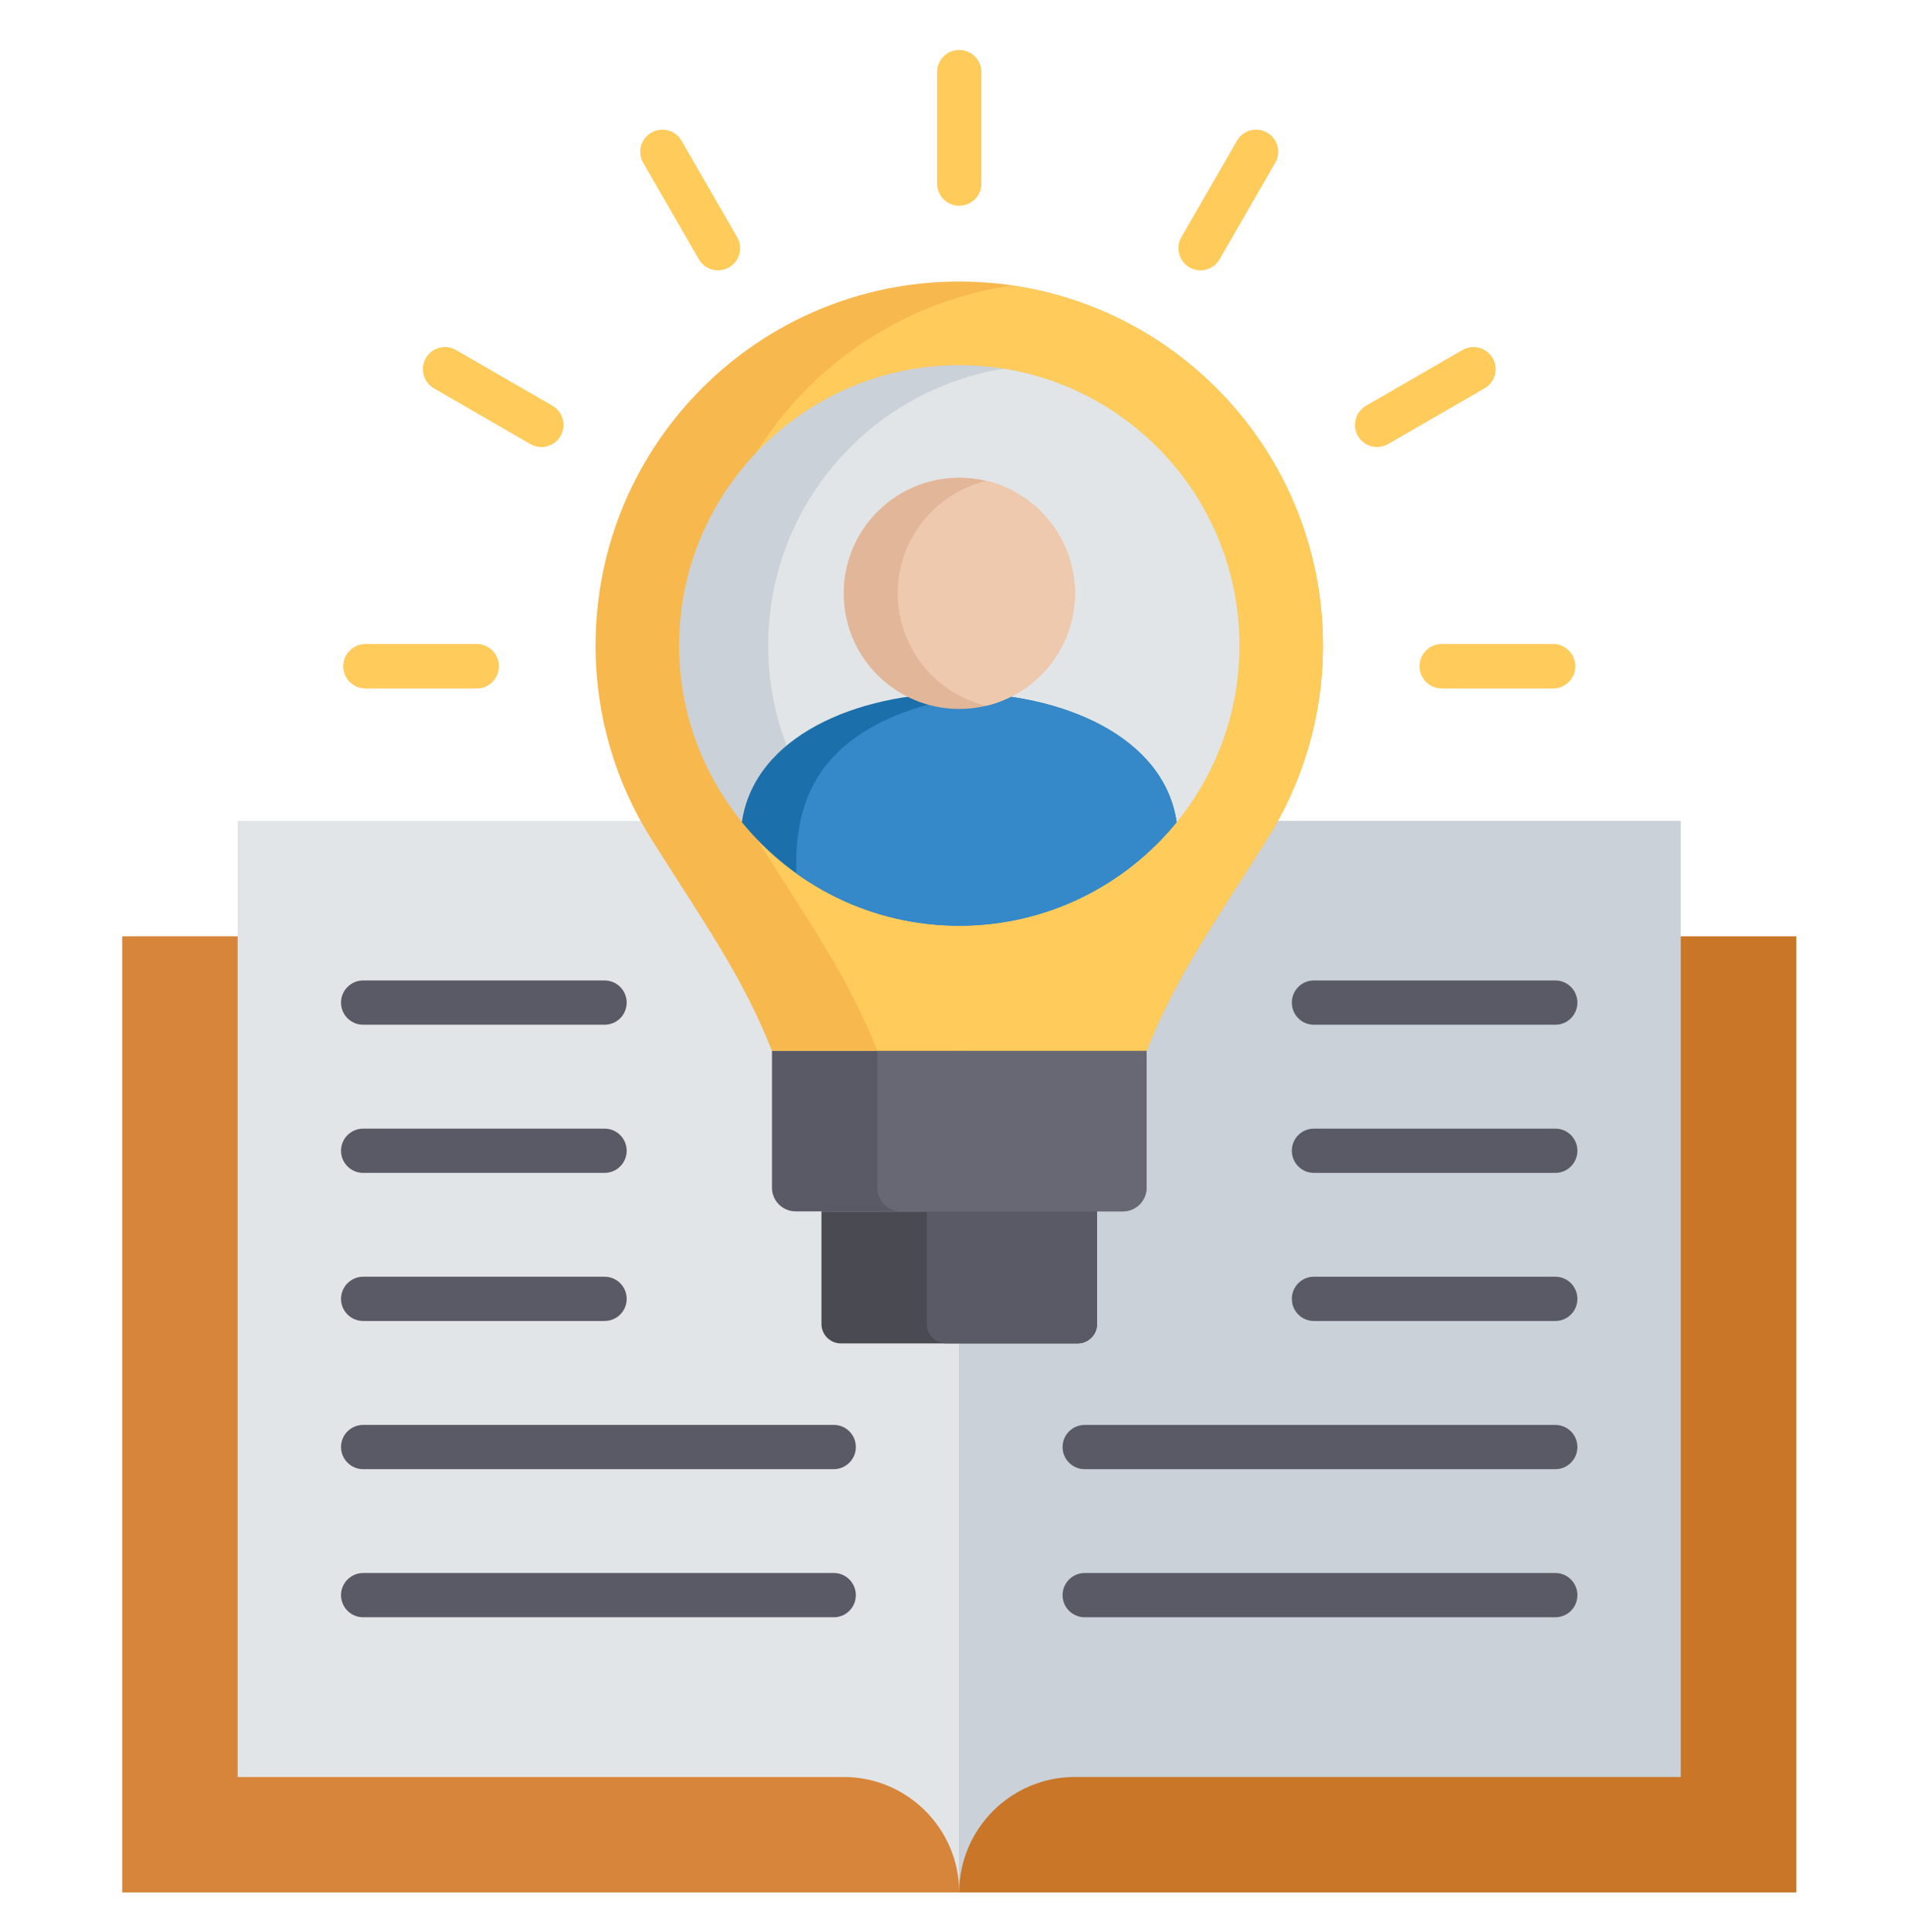
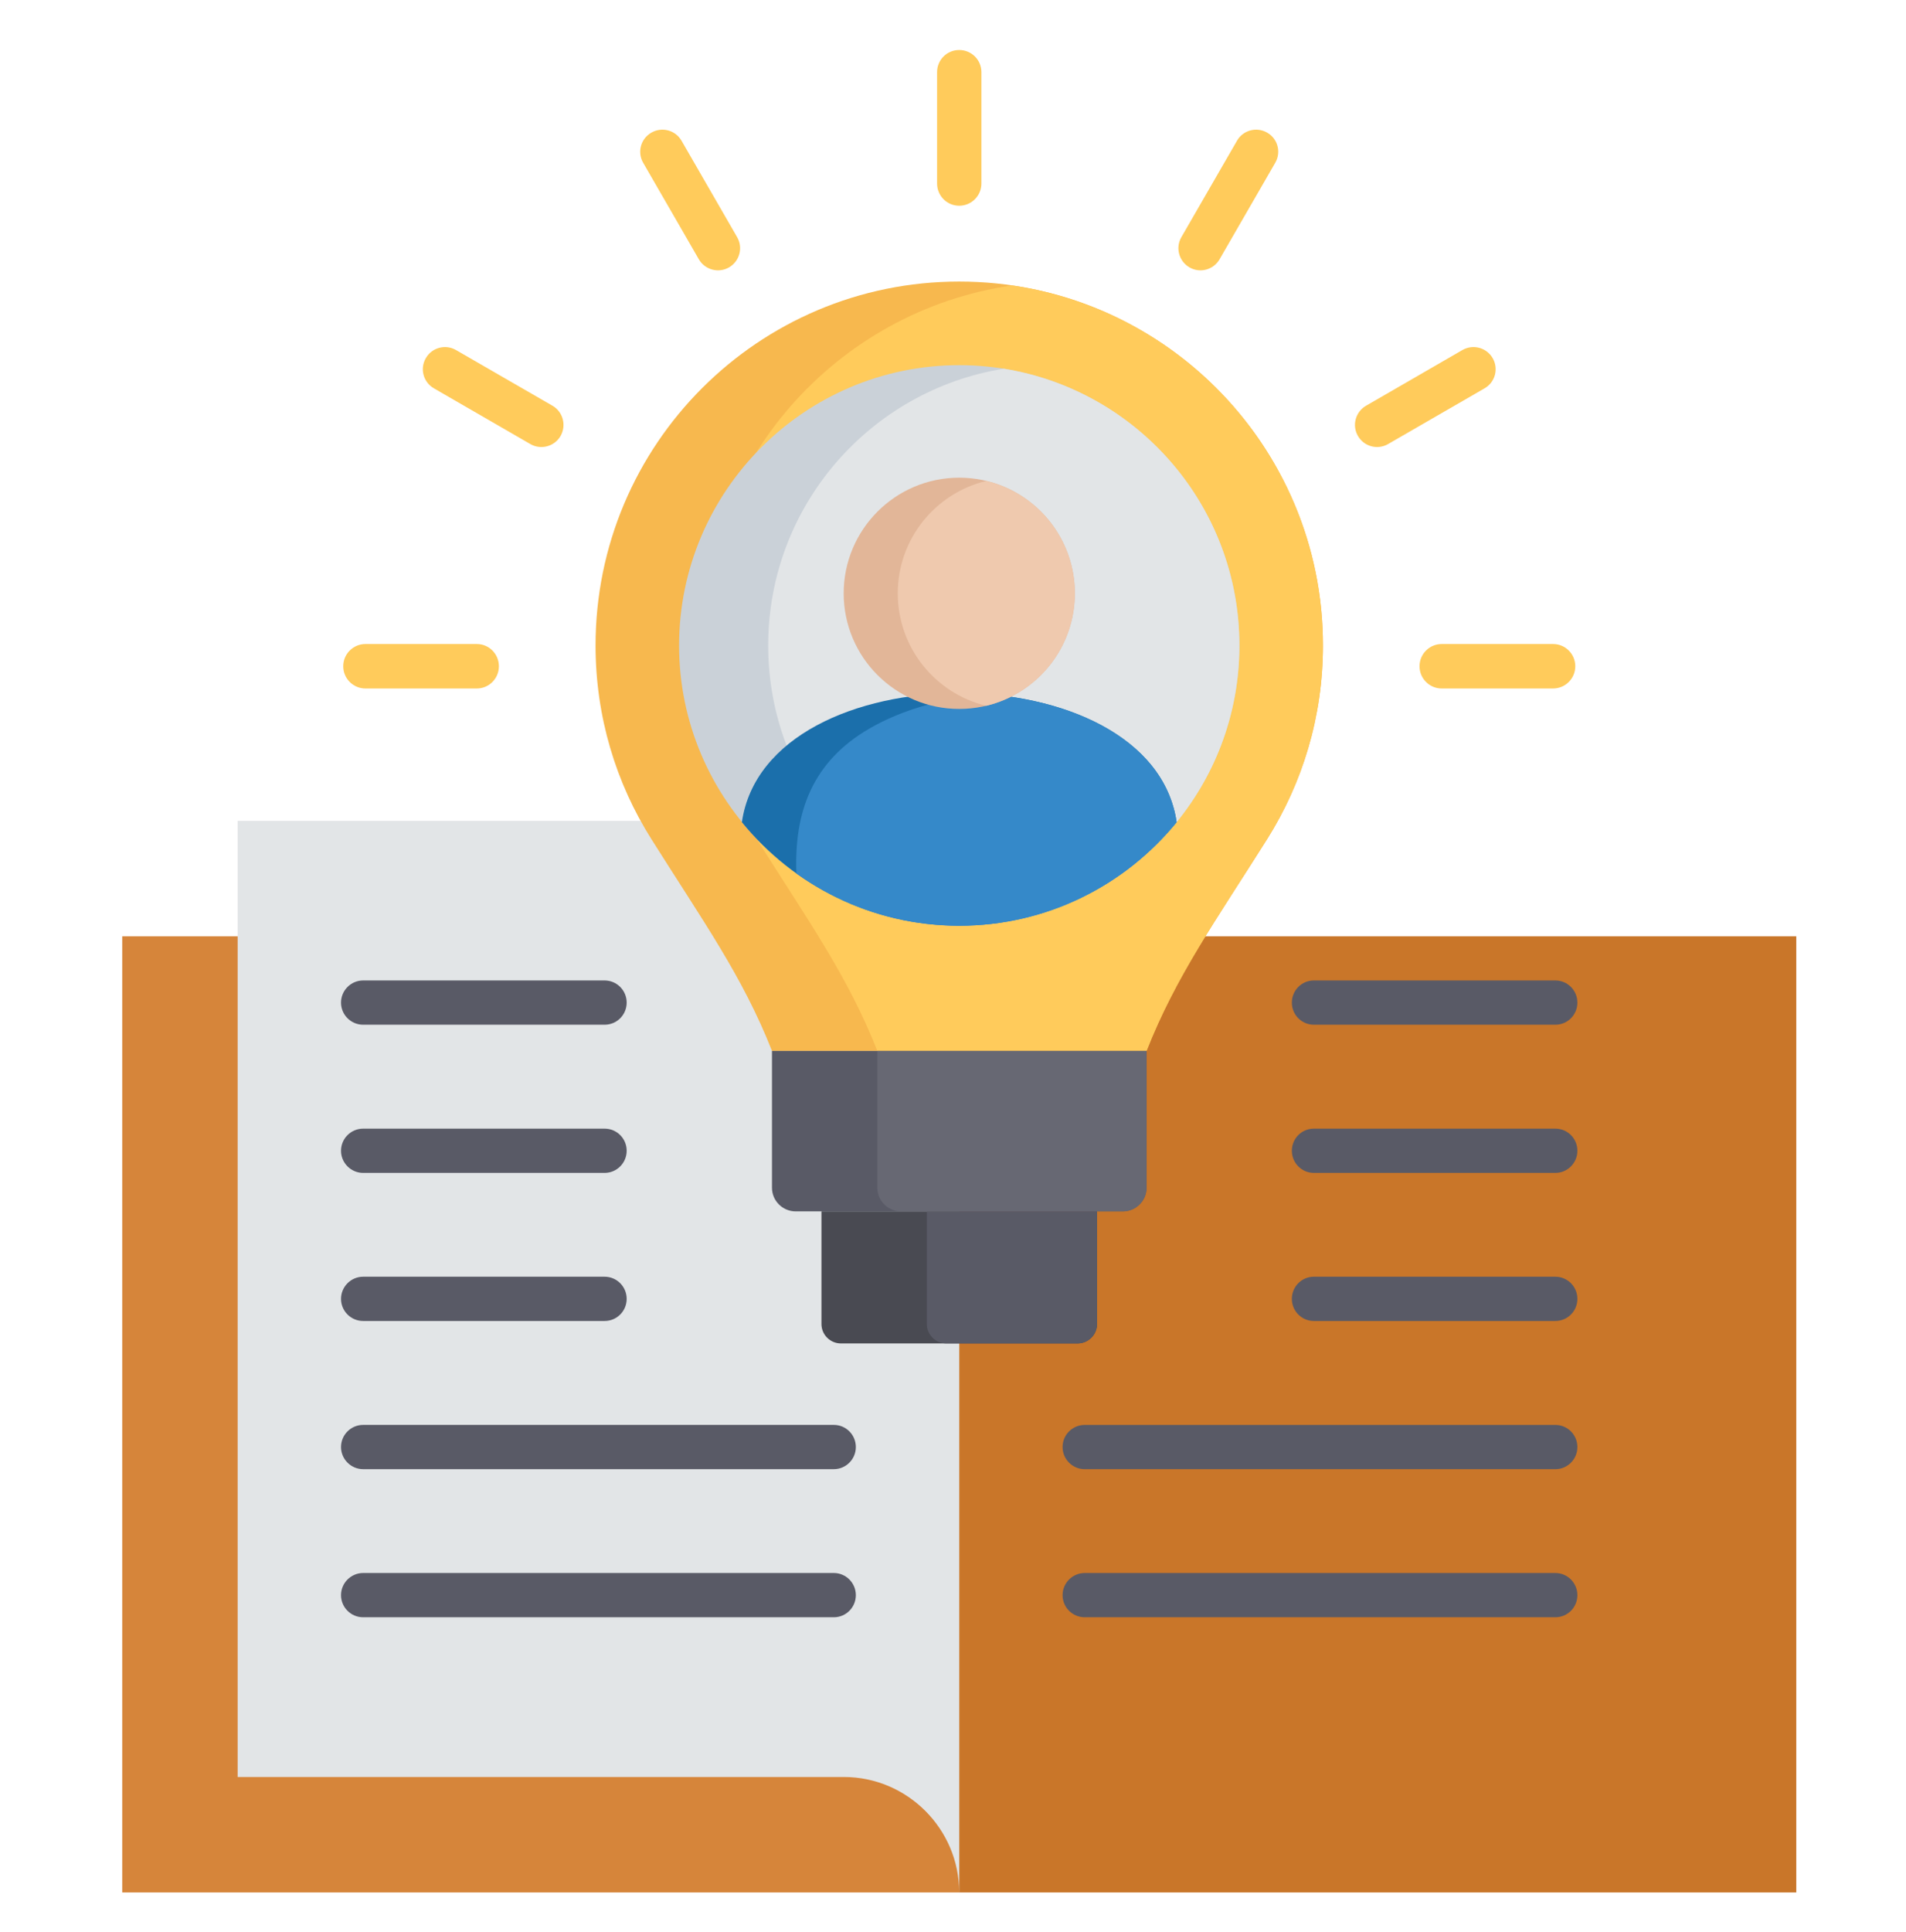
<svg xmlns="http://www.w3.org/2000/svg" width="76" height="77" viewBox="0 0 76 77" fill="none">
  <path d="M4.874 37.318H38.247V75.427H4.874V37.318Z" fill="#D6853A" />
  <path d="M38.247 37.318H71.625V75.427H38.247V37.318Z" fill="#C97629" />
  <path fill-rule="evenodd" clip-rule="evenodd" d="M38.247 75.427V37.318C38.247 34.785 36.178 32.716 33.645 32.716H9.476V70.825H33.645C36.178 70.825 38.247 72.894 38.247 75.427L38.247 75.427Z" fill="#E2E5E7" />
-   <path fill-rule="evenodd" clip-rule="evenodd" d="M38.247 75.427V37.318C38.247 34.785 40.321 32.716 42.854 32.716H67.018V70.825H42.854C40.321 70.825 38.247 72.894 38.247 75.427Z" fill="#CAD1D8" />
  <path fill-rule="evenodd" clip-rule="evenodd" d="M30.782 41.887C29.616 38.919 28.019 36.695 25.975 33.447C24.562 31.211 23.747 28.565 23.747 25.727C23.747 17.718 30.238 11.222 38.247 11.222C46.256 11.222 52.752 17.718 52.752 25.727C52.752 28.565 51.933 31.211 50.524 33.447C48.476 36.695 46.883 38.919 45.717 41.887H30.782Z" fill="#F7B84E" />
  <path fill-rule="evenodd" clip-rule="evenodd" d="M40.35 11.377C47.364 12.393 52.752 18.429 52.752 25.727C52.752 28.565 51.933 31.211 50.524 33.447C48.476 36.695 46.883 38.919 45.717 41.887H34.983C33.816 38.919 32.224 36.695 30.176 33.447C28.767 31.211 27.952 28.565 27.952 25.727C27.952 18.429 33.336 12.393 40.35 11.377H40.35Z" fill="#FFCB5B" />
  <path fill-rule="evenodd" clip-rule="evenodd" d="M33.532 53.545H42.967C43.393 53.545 43.744 53.198 43.744 52.772V48.282H32.755V52.772C32.755 53.198 33.102 53.545 33.532 53.545H33.532Z" fill="#494A52" />
  <path fill-rule="evenodd" clip-rule="evenodd" d="M37.733 53.545H42.967C43.393 53.545 43.744 53.198 43.744 52.772V48.282H36.956V52.772C36.956 53.198 37.307 53.545 37.733 53.545Z" fill="#595A66" />
  <path fill-rule="evenodd" clip-rule="evenodd" d="M31.727 48.282H44.772C45.291 48.282 45.717 47.86 45.717 47.342V41.887H30.782V47.342C30.782 47.86 31.208 48.282 31.727 48.282Z" fill="#595A66" />
  <path fill-rule="evenodd" clip-rule="evenodd" d="M35.928 48.282H44.772C45.291 48.282 45.717 47.86 45.717 47.342V41.887H34.983V47.342C34.983 47.86 35.409 48.282 35.928 48.282Z" fill="#676873" />
  <path d="M17.301 15.477C16.879 15.235 16.733 14.696 16.98 14.274C17.222 13.851 17.765 13.709 18.183 13.952L22.029 16.171C22.451 16.414 22.593 16.957 22.351 17.379C22.108 17.797 21.565 17.944 21.143 17.697L17.301 15.477ZM14.572 27.441C14.083 27.441 13.686 27.044 13.686 26.555C13.686 26.066 14.083 25.668 14.572 25.668H19.011C19.5 25.668 19.893 26.065 19.893 26.555C19.893 27.044 19.5 27.441 19.011 27.441H14.572ZM61.927 25.668C62.416 25.668 62.813 26.065 62.813 26.555C62.813 27.044 62.416 27.441 61.927 27.441H57.488C56.999 27.441 56.602 27.044 56.602 26.555C56.602 26.066 56.999 25.668 57.488 25.668H61.927ZM58.311 13.952C58.733 13.709 59.273 13.851 59.519 14.274C59.762 14.696 59.62 15.235 59.197 15.477L55.352 17.697C54.93 17.944 54.39 17.797 54.148 17.379C53.901 16.957 54.048 16.414 54.47 16.171L58.311 13.952H58.311ZM49.324 5.608C49.567 5.186 50.106 5.044 50.528 5.287C50.95 5.529 51.093 6.064 50.85 6.486L48.631 10.332C48.388 10.754 47.853 10.9 47.431 10.658C47.009 10.415 46.862 9.876 47.105 9.454L49.325 5.608L49.324 5.608ZM37.365 2.875C37.365 2.386 37.758 1.993 38.247 1.993C38.736 1.993 39.133 2.386 39.133 2.875V7.314C39.133 7.803 38.736 8.2 38.247 8.2C37.758 8.2 37.365 7.803 37.365 7.314V2.875V2.875ZM25.645 6.486C25.402 6.064 25.549 5.529 25.971 5.287C26.393 5.044 26.932 5.186 27.175 5.608L29.394 9.454C29.637 9.876 29.49 10.415 29.068 10.658C28.646 10.9 28.107 10.754 27.864 10.332L25.645 6.486V6.486Z" fill="#FFCB5B" />
  <path d="M14.48 40.842C13.995 40.842 13.598 40.449 13.598 39.96C13.598 39.475 13.995 39.078 14.48 39.078H24.107C24.596 39.078 24.988 39.475 24.988 39.96C24.988 40.449 24.596 40.842 24.107 40.842H14.48ZM43.251 58.557C42.766 58.557 42.369 58.16 42.369 57.675C42.369 57.185 42.766 56.793 43.251 56.793H62.019C62.504 56.793 62.897 57.186 62.897 57.675C62.897 58.16 62.504 58.557 62.019 58.557H43.251ZM43.251 64.459C42.766 64.459 42.369 64.066 42.369 63.577C42.369 63.092 42.766 62.695 43.251 62.695H62.019C62.504 62.695 62.897 63.092 62.897 63.577C62.897 64.066 62.504 64.459 62.019 64.459H43.251ZM52.388 46.748C51.904 46.748 51.511 46.351 51.511 45.866C51.511 45.377 51.903 44.984 52.388 44.984H62.019C62.504 44.984 62.897 45.377 62.897 45.866C62.897 46.351 62.504 46.748 62.019 46.748H52.388ZM52.388 52.65C51.904 52.65 51.511 52.257 51.511 51.768C51.511 51.283 51.903 50.886 52.388 50.886H62.019C62.504 50.886 62.897 51.283 62.897 51.768C62.897 52.257 62.504 52.65 62.019 52.65H52.388ZM52.388 40.842C51.904 40.842 51.511 40.449 51.511 39.96C51.511 39.475 51.903 39.078 52.388 39.078H62.019C62.504 39.078 62.897 39.475 62.897 39.96C62.897 40.449 62.504 40.842 62.019 40.842H52.388ZM14.48 46.748C13.995 46.748 13.598 46.351 13.598 45.866C13.598 45.377 13.995 44.984 14.48 44.984H24.107C24.596 44.984 24.988 45.377 24.988 45.866C24.988 46.351 24.596 46.748 24.107 46.748H14.48ZM14.48 52.65C13.995 52.65 13.598 52.257 13.598 51.768C13.598 51.283 13.995 50.886 14.48 50.886H24.107C24.596 50.886 24.988 51.283 24.988 51.768C24.988 52.257 24.596 52.65 24.107 52.65H14.48ZM14.48 58.556C13.995 58.556 13.598 58.159 13.598 57.675C13.598 57.185 13.995 56.792 14.48 56.792H33.248C33.733 56.792 34.126 57.185 34.126 57.675C34.126 58.159 33.733 58.556 33.248 58.556H14.48ZM14.48 64.459C13.995 64.459 13.598 64.066 13.598 63.577C13.598 63.092 13.995 62.695 14.48 62.695H33.248C33.733 62.695 34.126 63.092 34.126 63.577C34.126 64.066 33.733 64.459 33.248 64.459H14.48Z" fill="#595A66" />
  <path fill-rule="evenodd" clip-rule="evenodd" d="M38.247 36.896C44.4 36.896 49.42 31.876 49.42 25.727C49.42 19.578 44.4 14.554 38.247 14.554C32.094 14.554 27.078 19.574 27.078 25.727C27.078 31.88 32.099 36.896 38.247 36.896Z" fill="#CAD1D8" />
  <path fill-rule="evenodd" clip-rule="evenodd" d="M40.024 14.696C45.349 15.549 49.42 20.159 49.42 25.727C49.42 31.295 45.349 35.901 40.024 36.754C34.703 35.901 30.631 31.29 30.631 25.727C30.631 20.163 34.703 15.549 40.024 14.696Z" fill="#E2E5E7" />
  <path fill-rule="evenodd" clip-rule="evenodd" d="M29.582 32.77C30.577 25.907 45.918 25.907 46.917 32.77C44.868 35.286 41.746 36.896 38.247 36.896C34.749 36.896 31.631 35.286 29.582 32.77Z" fill="#1B6FAB" />
  <path fill-rule="evenodd" clip-rule="evenodd" d="M39.409 27.671C43.075 27.967 46.465 29.664 46.917 32.77C44.868 35.286 41.746 36.896 38.247 36.896C35.827 36.896 33.587 36.123 31.756 34.814C31.66 32.331 32.412 30.354 34.653 29.046C35.986 28.268 37.666 27.813 39.409 27.671H39.409Z" fill="#3589C9" />
  <path fill-rule="evenodd" clip-rule="evenodd" d="M38.247 19.039C40.793 19.039 42.858 21.104 42.858 23.649C42.858 26.195 40.793 28.256 38.247 28.256C35.702 28.256 33.641 26.191 33.641 23.649C33.641 21.108 35.702 19.039 38.247 19.039Z" fill="#E2B698" />
  <path fill-rule="evenodd" clip-rule="evenodd" d="M39.326 19.169C41.353 19.653 42.858 21.476 42.858 23.649C42.858 25.823 41.353 27.645 39.326 28.13C37.303 27.645 35.798 25.823 35.798 23.649C35.798 21.476 37.303 19.653 39.326 19.169Z" fill="#EFC9AE" />
</svg>